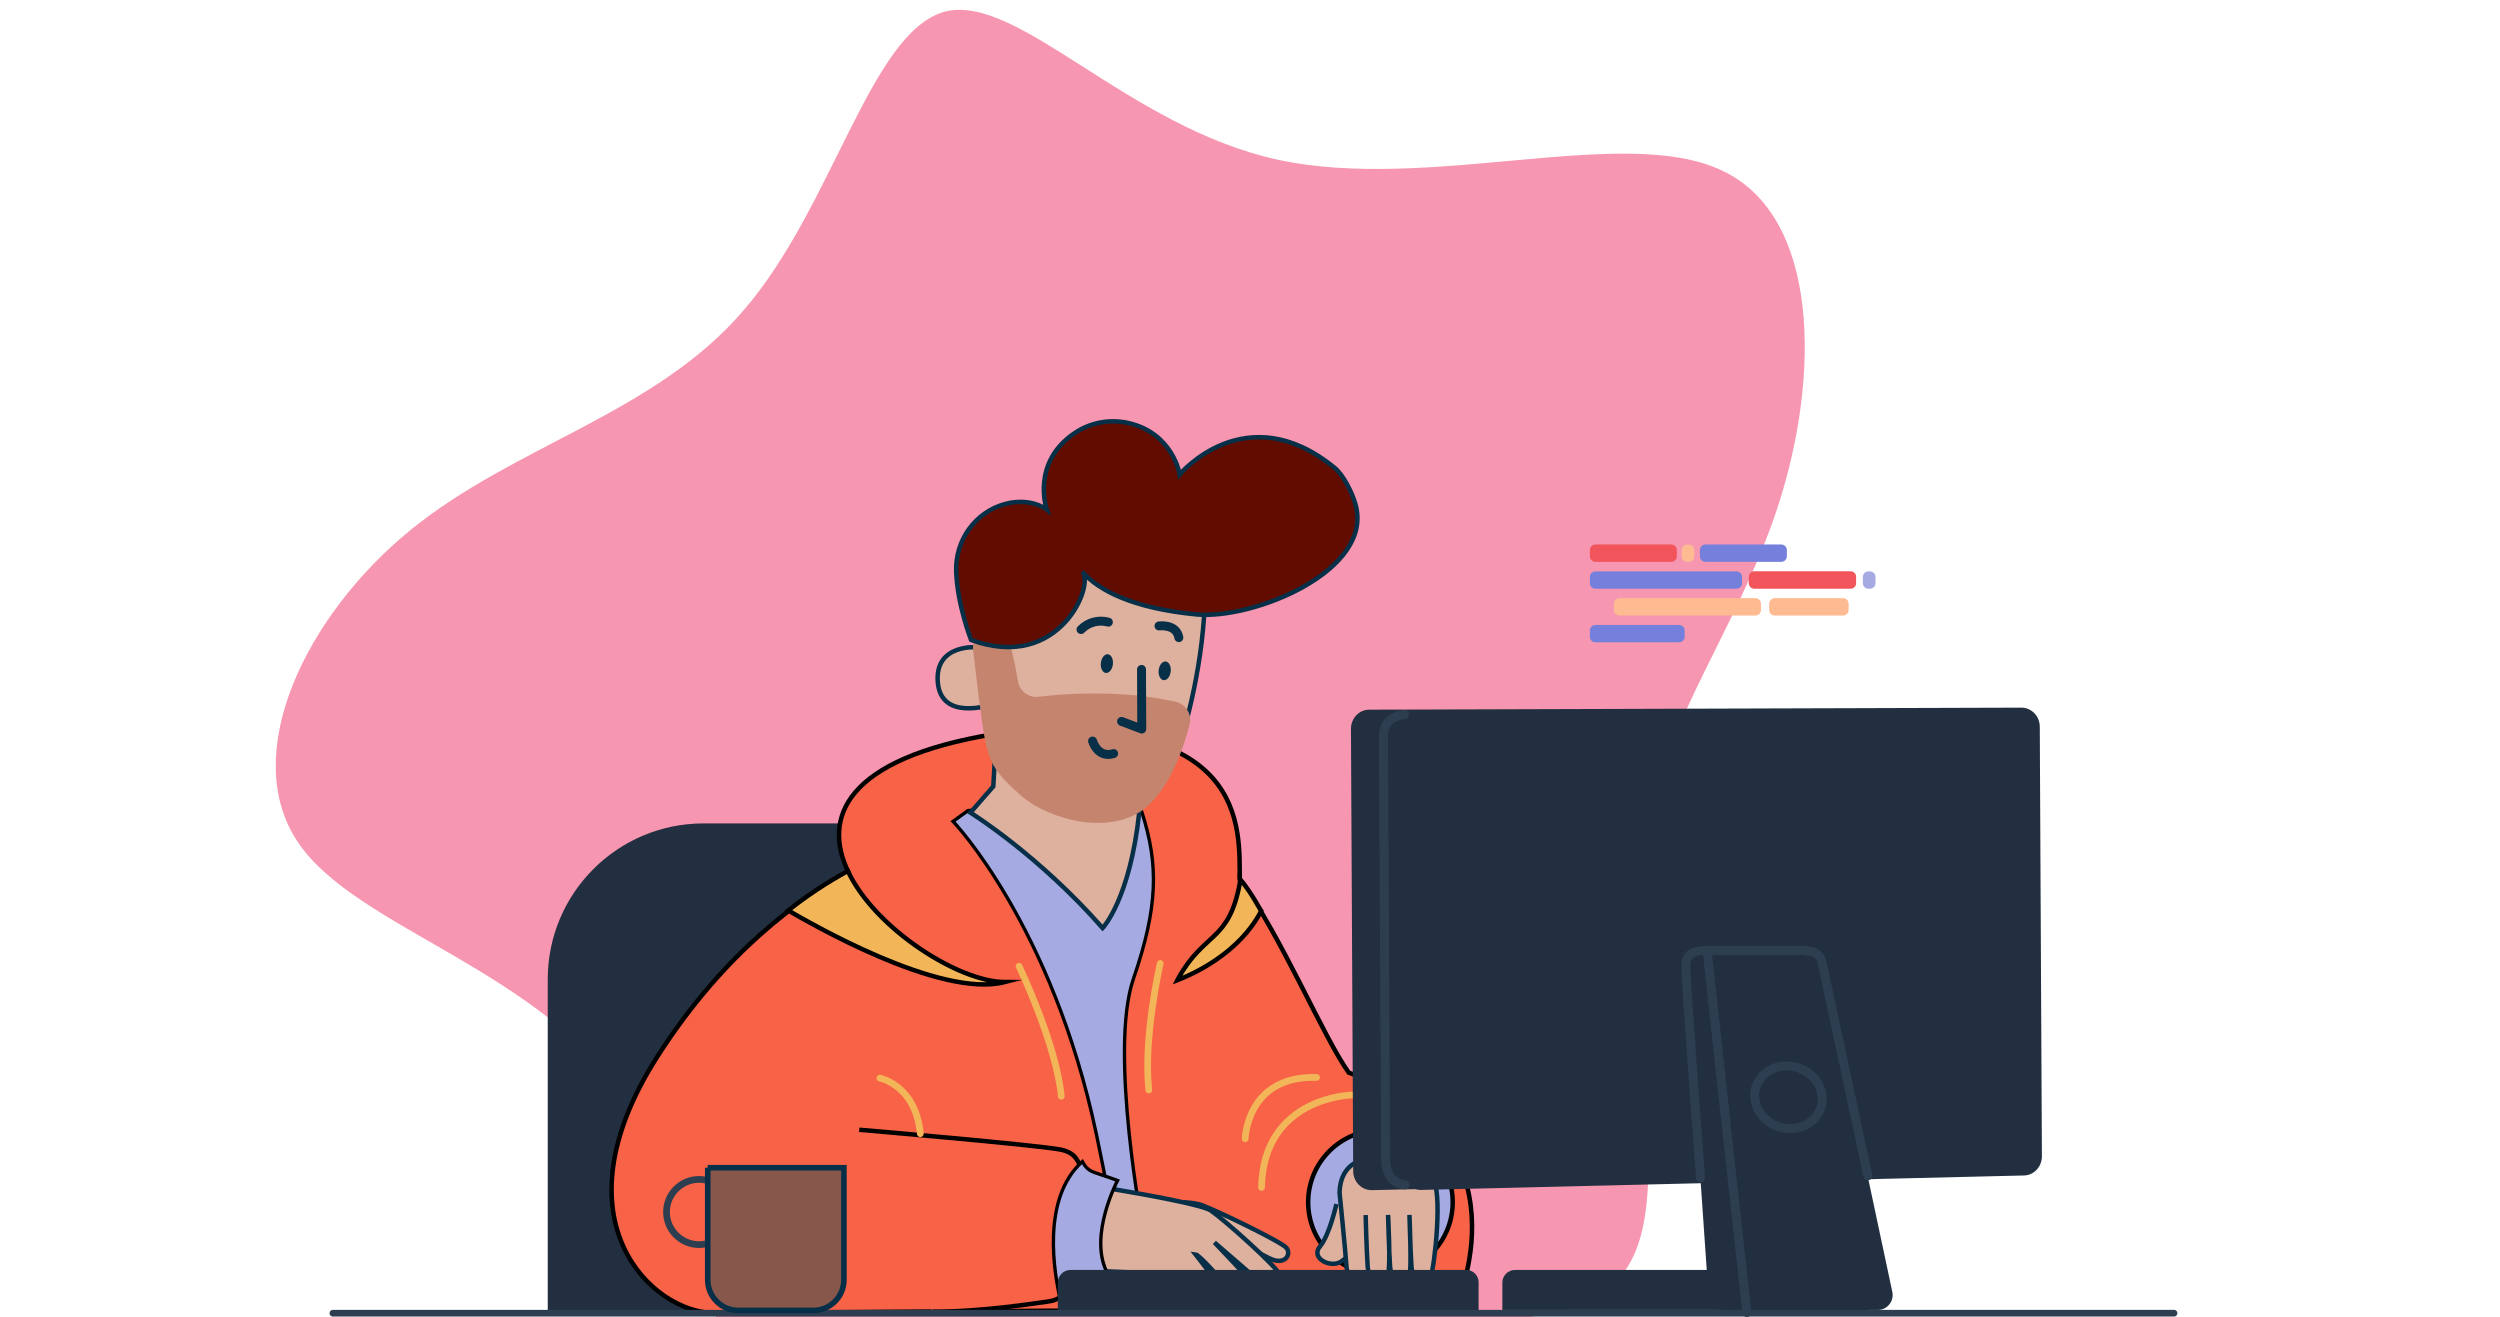
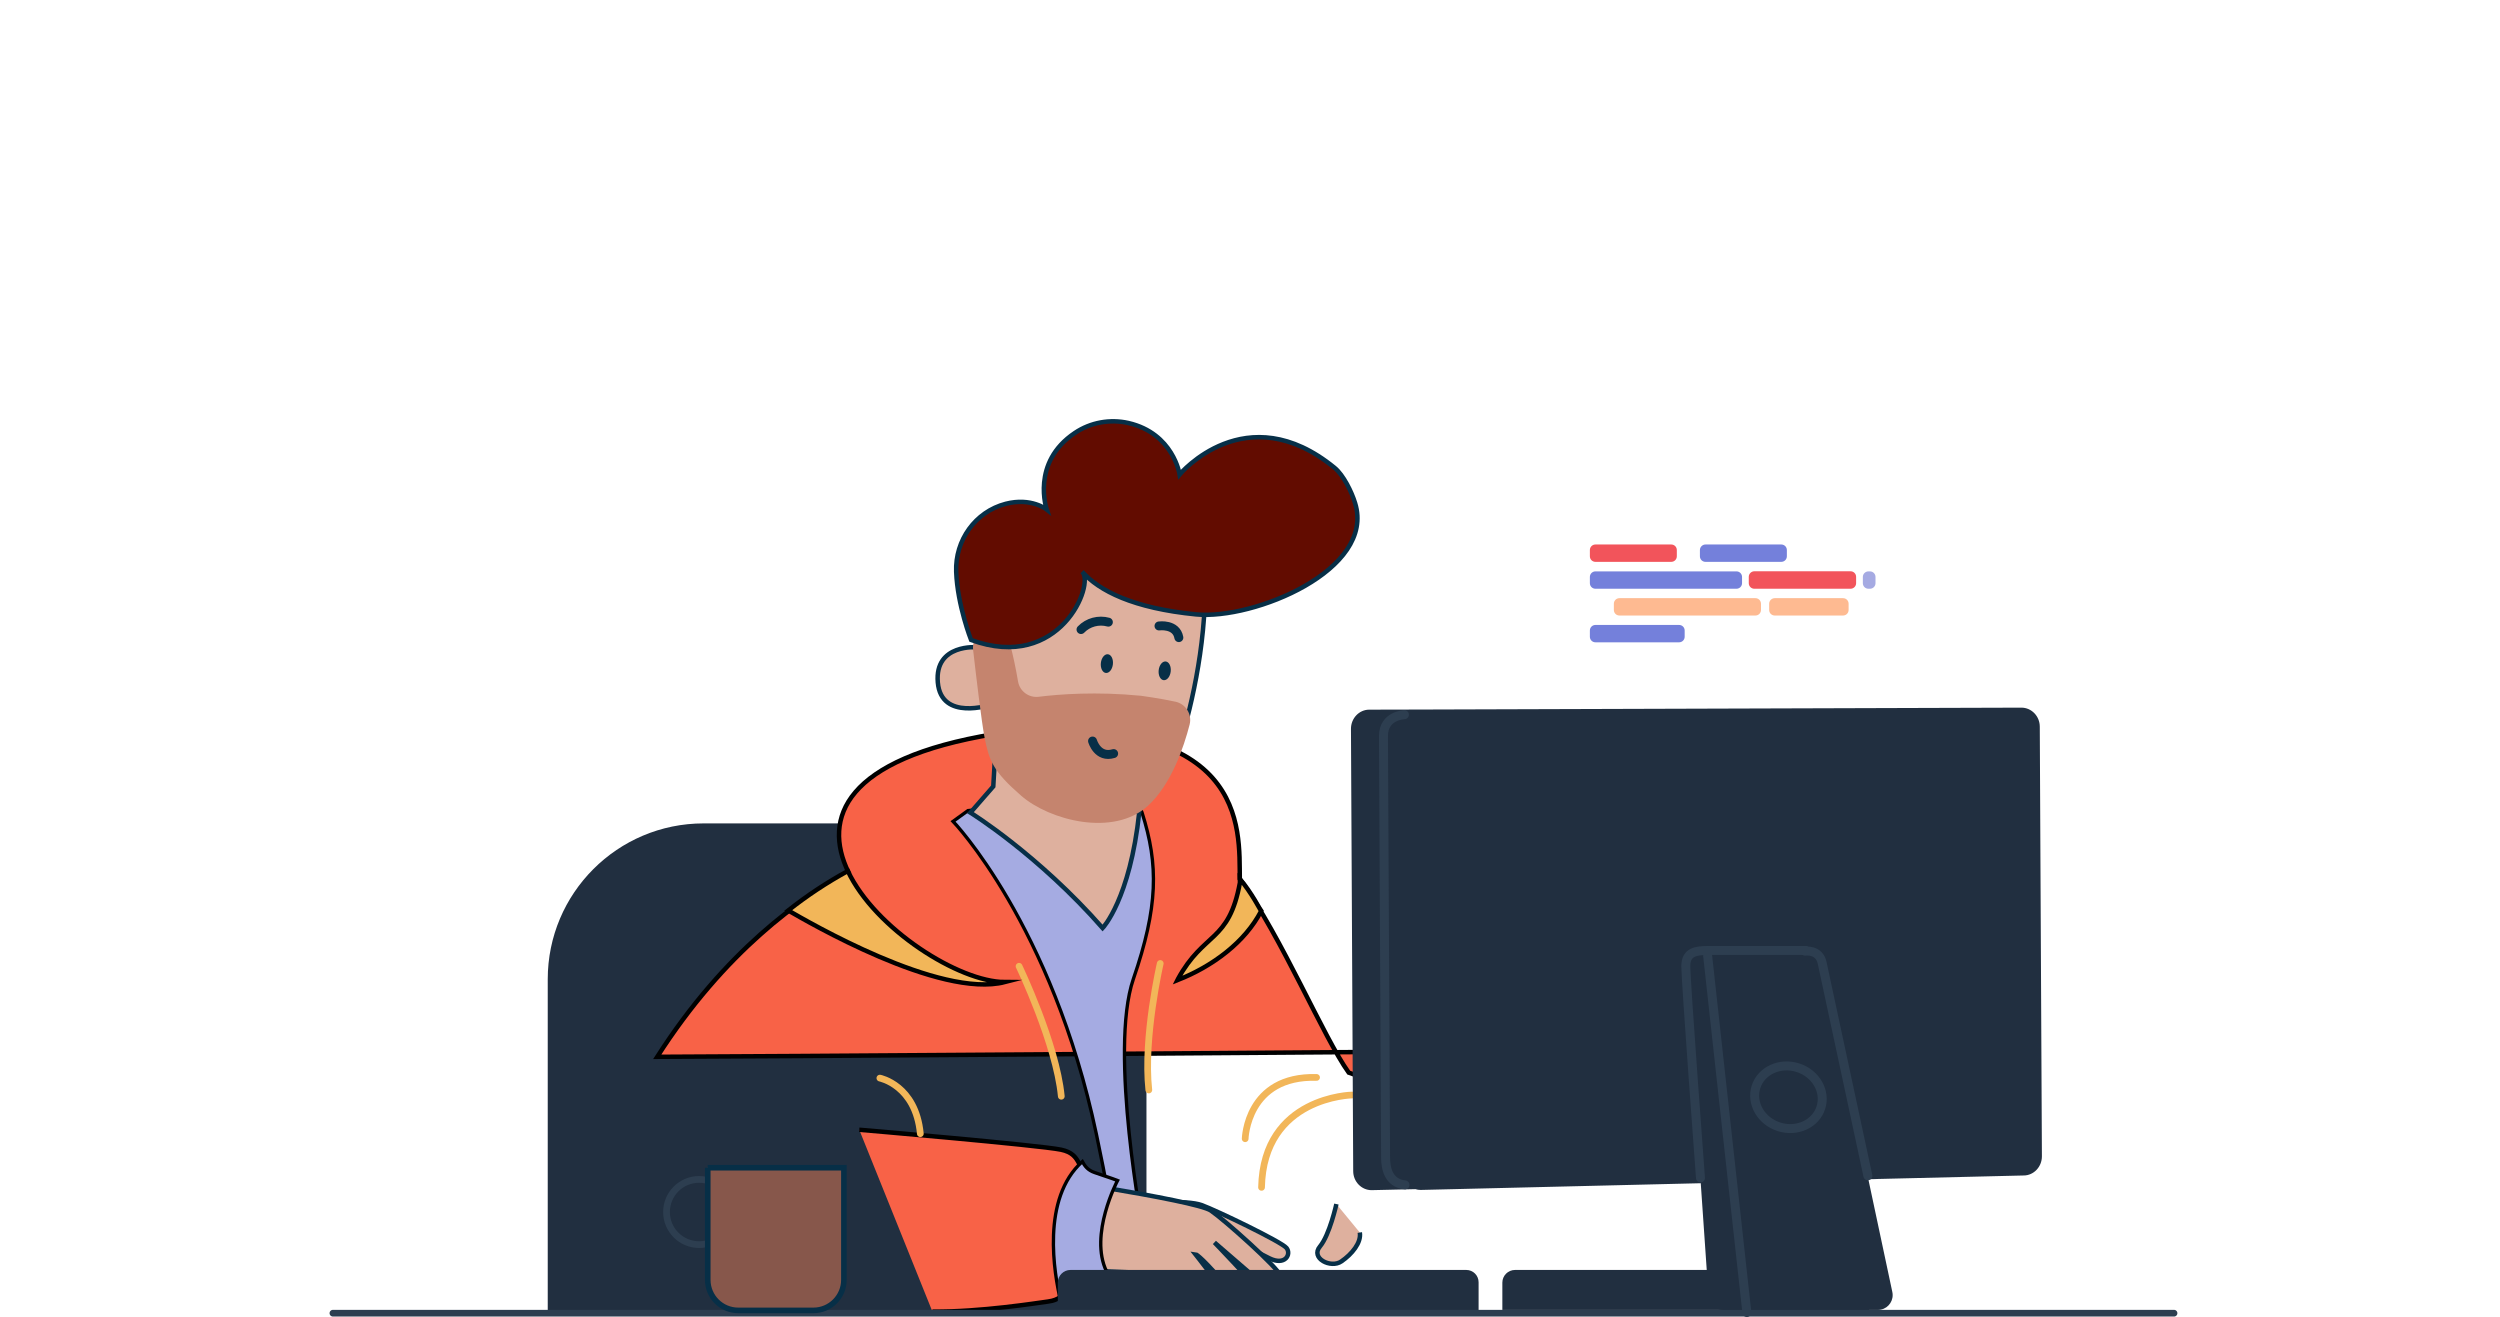
<svg xmlns="http://www.w3.org/2000/svg" version="1.1" id="Layer_1" x="0px" y="0px" viewBox="0 0 2231 1175.3" style="enable-background:new 0 0 2231 1175.3;" xml:space="preserve">
  <style type="text/css">
	.st0{fill:#F796B0;}
	.st1{fill:#212F40;}
	.st2{fill:#F86247;stroke:#000000;stroke-width:4;stroke-miterlimit:10;}
	.st3{fill:#A5ABE2;stroke:#000000;stroke-width:3;stroke-miterlimit:10;}
	.st4{fill:#DEB09E;stroke:#072F47;stroke-width:4;stroke-miterlimit:10;}
	.st5{fill:none;stroke:#F2B659;stroke-width:6;stroke-linecap:round;stroke-linejoin:round;}
	.st6{fill:#A5AAE2;stroke:#000000;stroke-width:4;stroke-miterlimit:10;}
	.st7{fill:#F2B659;stroke:#000000;stroke-width:4;stroke-miterlimit:10;}
	.st8{fill:#C5846E;}
	.st9{fill:#620C00;stroke:#072F47;stroke-width:4;stroke-miterlimit:10;}
	.st10{fill:none;stroke:#072F47;stroke-width:8;stroke-linecap:round;stroke-linejoin:round;}
	.st11{fill:#072F47;}
	.st12{fill:none;stroke:#2D3E50;stroke-width:6;stroke-linecap:round;stroke-linejoin:round;}
	.st13{fill:none;stroke:#2D3E50;stroke-width:8;stroke-linecap:round;stroke-linejoin:round;}
	.st14{fill:#FEBA91;}
	.st15{fill:#F2545B;}
	.st16{fill:#7480DB;}
	.st17{fill:#A5AAE2;}
	.st18{fill:#87574B;stroke:#072F47;stroke-width:5;stroke-miterlimit:10;}
</style>
-   <path class="st0" d="M1460.1,785.5c-12.2,125.7,39.5,289.1-13.3,352.9c-52.8,63.8-209.1,26.6-359.3,79.4  c-150.4,51.6-293.4,192.9-364.5,154.6c-72.3-38.1-72.7-255.8-155.5-381.6c-83-127-249.4-160.8-301.9-239.6s7.6-202.3,100.6-278.1  S584.9,369,663.6,276.9c79.9-92.4,113-247.7,179.1-266.4C907.8-7,1006,113.3,1140.5,142.6c135.6,29.1,308.9-32.1,396.2,9.6  c87.1,40.6,87.9,182.9,50,299.4S1472,658.7,1460.1,785.5z" />
  <g>
    <g>
      <path class="st1" d="M627.9,734.8h395.2l0,0v436.6l0,0H488.8l0,0V873.9C488.8,797.1,551.1,734.8,627.9,734.8L627.9,734.8z" />
-       <path class="st2" d="M1203.6,957.2c-22.7-31.8-59.1-119.7-97.2-172.9c-0.7-44.4,9.3-152.2-219.3-129.2    c-133.1,22.1-153.4,74.8-130,123.2c-41.8,22.5-110.5,70.6-170.6,164.8c-93.9,147.2-3.2,228.5,50.2,228.5    c53.4,0,661.9-4.5,661.9-4.5S1369.5,1017,1203.6,957.2z" />
+       <path class="st2" d="M1203.6,957.2c-22.7-31.8-59.1-119.7-97.2-172.9c-0.7-44.4,9.3-152.2-219.3-129.2    c-133.1,22.1-153.4,74.8-130,123.2c-41.8,22.5-110.5,70.6-170.6,164.8c53.4,0,661.9-4.5,661.9-4.5S1369.5,1017,1203.6,957.2z" />
      <path class="st3" d="M863.8,723.4l-13.3,9.6c0,0,88.3,91.9,127.9,279.1c18.8,89.1,14.6,88.7,14.6,88.7l27.4-0.7    c0,0-31.1-162-9-226.4s22.7-101.7,7.7-148.7C1013.4,706.9,863.8,723.4,863.8,723.4z" />
      <path class="st4" d="M888.8,660.6l-2.4,41.2l-20.4,23.4l0,0c0,0,60.3,37.3,118,103c0,0,24.4-25.5,32.7-103.6L929,714l-8.7-43.2    L888.8,660.6z" />
      <path class="st5" d="M909.4,862.3c0,0,33.2,69.1,37.7,116" />
      <path class="st5" d="M1035.4,859.8c0,0-15.3,66.1-10.2,112.9" />
      <g>
        <path class="st4" d="M1020.5,1073.2c0,0,38.8-2.5,51.8,2.2c13,4.7,71.4,32.8,75.8,38.3c4.4,5.5-1.1,16.2-15.3,9.2     c-14.2-7-43.6-22.8-43.6-22.8" />
        <path class="st4" d="M1047.7,1071.2c16.3,3.4,29.4,6.7,33,9.2c11.7,8,60.4,51.3,62.1,58.3c1.8,7-12.5,11-24.3,0.1l-34.7-30     c0,0,35.3,36.5,38.1,42.1c2.7,5.6-11.1,15.5-31.5-8c-20.4-23.5-23.7-23.7-23.7-23.7s23.3,29.5,26.5,36.2c3.1,6.7-16.6,13-34.6-18     l-107.9-4.3l6.3-77.8C957.1,1055.3,1010.9,1063.5,1047.7,1071.2" />
        <path class="st2" d="M832.1,1170.5c43,0.4,93-7.7,103.1-9c19.9-2.6,14.4-17.6,29-21.3c14.6-3.7,19.6-7.5,19.6-7.5     c-14.6-31,9.3-76.6,9.3-76.6s-4.6-1.9-18.9-6.7s-7.7-19.3-27.3-23.4c-19.6-4.1-180.1-17.8-180.1-17.8" />
        <path class="st3" d="M966.3,1142.5c15.8-3.9,21.2-7.8,21.2-7.8c-15.9-32.9,9.8-81.2,9.8-81.2s-5-2-20.4-7.1     c-6.2-2.1-8.8-5.8-11-9.8c-36.9,32.9-25.2,99.9-19.4,124.4C954.8,1155.3,954.3,1145.5,966.3,1142.5z" />
        <path class="st5" d="M785.2,962.1c0,0,32,6.3,36.1,49.6" />
      </g>
      <g>
-         <circle class="st6" cx="1231.9" cy="1072.9" r="64.5" />
        <path class="st4" d="M1192.6,1074.5c0,0-6,27.5-14.7,37.9c-8.7,10.4,9.7,19.8,19.1,13.3c9.4-6.4,18-16.8,16.5-25.8" />
-         <path class="st4" d="M1218.7,1084.3c0,0,0.8,31.2,1.8,46s15.2,15.9,18,8.1c2.8-7.8,0.2-54.2,0.2-54.2s0.8,31.2,1.8,46     s14.4,14.4,17.3,8.2c2.1-4.3,0-54.2,0-54.2s0.8,31.2,1.8,46s14.3,14.4,17.3,8.2c3-6.2,11.3-77.8,0.9-87.3     c-4.1-12.6-80.7-39.5-82.4,13.1c0,0,5.2,51.2,6.2,66c1,14.8,15.9,11.8,18.8,5.6" />
      </g>
      <path class="st5" d="M1206.6,977.2c0,0-79.1,1.3-80.8,82.4 M1111.2,1016.2c0,0,1.4-56.5,63.7-54.7" />
      <path class="st7" d="M1106.4,784.3c0,1.2,0,2.3,0.1,3.4c-9.8,53.7-32.2,43.6-55.3,86c-0.2,0.3-0.3,0.6-0.5,1    c31.6-12.4,60.4-34,74.7-61.6C1125.4,813.1,1116.5,796,1106.4,784.3z" />
      <path class="st7" d="M756.6,777.3c-18.7,10.2-36.5,22-53.2,35.2c16.9,9.7,135,78.9,193.3,63.9C855.9,876.3,781,829.1,756.6,777.3z    " />
      <g>
        <path class="st4" d="M872.2,577.6c0,0-38.3-3.5-35.3,31.4s47.4,19.9,47.4,19.9l-0.2-49.2L872.2,577.6z" />
        <path class="st4" d="M992.5,456.3c10.4,0.3,81.5,3.9,82.8,62.3c1.3,58.4-14.1,121-23.9,149.3s-143.5-0.2-150.8-3.7     s-15.5-13.2-15.5-13.2l-8.7-90.4C876.4,560.5,880.7,452.9,992.5,456.3z" />
        <path class="st8" d="M900.9,573.2c2.8,9.6,5.6,23.1,7.6,34.9c1.5,8.8,9.6,14.8,18.5,13.7c18.4-2.3,51.3-4.8,91.2-0.9     c0,0,16.4,2.2,30.8,5.3c9.2,2,15,11.3,12.6,20.5c-5.1,19.8-16.3,53.3-37.1,72.3c-30.9,28.2-88,13-113.2-8.9s-28.6-31.3-32.7-52.1     c-2.7-14.1-7.4-53.9-10.2-78.1c-1.2-10.2,7.1-19,17.4-18.5h0C892.8,561.7,898.8,566.5,900.9,573.2z" />
        <path class="st9" d="M866.6,571.1c0,0-12.2-31-13.3-60.8c-1.1-28.1,17-53.6,44.2-60.7c22.8-5.9,36.6,5.1,36.6,5.1     s-14.5-41.9,25.2-68.4c14-9.4,31.3-12.5,47.7-8.8c40.1,9.3,45.7,45.9,45.7,45.9s59.1-70.7,138.2-6c8,6.5,15.4,21.7,18.4,31.6     c18.5,59.7-90.7,104.3-141.9,99.3c-56.2-5.5-86.6-21.1-101.7-38.1C977.3,520.8,946,600.2,866.6,571.1z" />
-         <polyline class="st10" points="1018.7,597.4 1018.9,650.6 1000.9,643.8    " />
        <ellipse transform="matrix(0.111 -0.994 0.994 0.111 328.819 1565.141)" class="st11" cx="1039.2" cy="598.8" rx="8.4" ry="5.4" />
        <ellipse transform="matrix(0.111 -0.994 0.994 0.111 289.407 1508.131)" class="st11" cx="987.6" cy="592.3" rx="8.4" ry="5.4" />
        <path class="st10" d="M964.7,561.8c6.3-6.5,15.7-9,24.4-6.6" />
        <path class="st10" d="M1034.3,558.6c0,0,15.4-2.2,17.7,10.4 M975,661.3c0,0,4.5,15.6,18.8,11.2" />
      </g>
      <path class="st1" d="M955.3,1133.3h353.2c6.1,0,11,4.9,11,11v27l0,0H944l0,0v-26.7C944,1138.4,949.1,1133.3,955.3,1133.3    C955.3,1133.3,955.3,1133.3,955.3,1133.3z" />
      <line class="st12" x1="297.1" y1="1171.9" x2="1940.1" y2="1171.9" />
      <g>
        <path class="st1" d="M1820.3,648.5c0-9.4-7.4-17-16.4-17l-538.2,1.7c-0.3,0-0.7,0-1,0l-42.8,0.1c-9,0-16.3,7.7-16.3,17.1l2,394.7     c0,9.4,7.4,17,16.4,17l39.1-0.9c1.5,0.5,3.1,0.7,4.7,0.7l538.1-12.9c9,0,16.3-7.7,16.3-17.1L1820.3,648.5z" />
        <path class="st13" d="M1253.3,637.8c0,0-18.8,0.5-18.7,19.2l1.9,376.4c0.1,9,2.4,22.3,17.3,24" />
        <path class="st1" d="M1352,1133.3h316l0,0v35.7l0,0h-327.3l0,0v-24.4C1340.7,1138.4,1345.8,1133.3,1352,1133.3z" />
        <path class="st1" d="M1675.7,1169h-137.8c-7,0-12.7-5.4-13.2-12.4l-20.3-294.2c-0.5-7.3,5-13.7,12.3-14.2c0.3,0,0.6,0,0.9,0h95.6     c6.3,0,11.7,4.4,12.9,10.5l62.6,294.2c1.6,7.2-3,14.3-10.2,15.8C1677.6,1168.9,1676.6,1169,1675.7,1169z" />
        <line class="st13" x1="1523.9" y1="852.9" x2="1558.9" y2="1171.3" />
        <path class="st13" d="M1517.5,1051.2c0,0-13.1-175.9-13.1-188.9s9.1-14.1,20.7-14.1h86.8l-1,0.6c0,0,12.6-1.9,15.2,10.5     s40.8,190,40.8,190" />
        <ellipse transform="matrix(0.302 -0.953 0.953 0.302 180.873 2204.998)" class="st13" cx="1596.5" cy="979" rx="27.7" ry="30.4" />
      </g>
      <g>
-         <path class="st14" d="M1505.7,485.9h1.3c2.8,0,5,2.2,5,5v5.5c0,2.8-2.2,5-5,5h-1.3c-2.8,0-5-2.2-5-5v-5.5     C1500.7,488.1,1503,485.9,1505.7,485.9z" />
        <path class="st15" d="M1423.8,485.9h67.6c2.8,0,5,2.2,5,5v5.5c0,2.8-2.2,5-5,5h-67.6c-2.8,0-5-2.2-5-5v-5.5     C1418.8,488.1,1421,485.9,1423.8,485.9z" />
        <path class="st16" d="M1423.8,557.7h74.6c2.8,0,5,2.2,5,5v5.5c0,2.8-2.2,5-5,5h-74.6c-2.8,0-5-2.2-5-5v-5.5     C1418.8,559.9,1421,557.7,1423.8,557.7z" />
        <path class="st14" d="M1445.2,533.8h121.3c2.8,0,5,2.2,5,5v5.5c0,2.8-2.2,5-5,5h-121.3c-2.8,0-5-2.2-5-5v-5.5     C1440.2,536,1442.4,533.8,1445.2,533.8z" />
        <path class="st14" d="M1583.8,533.8h60.9c2.8,0,5,2.2,5,5v5.5c0,2.8-2.2,5-5,5h-60.9c-2.8,0-5-2.2-5-5v-5.5     C1578.8,536,1581.1,533.8,1583.8,533.8z" />
        <path class="st17" d="M1667.4,509.9h1.3c2.8,0,5,2.2,5,5v5.5c0,2.8-2.2,5-5,5h-1.3c-2.8,0-5-2.2-5-5v-5.5     C1662.4,512.1,1664.7,509.9,1667.4,509.9z" />
        <path class="st16" d="M1423.8,509.9h125.8c2.8,0,5,2.2,5,5v5.5c0,2.8-2.2,5-5,5h-125.8c-2.8,0-5-2.2-5-5v-5.5     C1418.8,512.1,1421,509.9,1423.8,509.9z" />
        <path class="st16" d="M1522,485.9h67.6c2.8,0,5,2.2,5,5v5.5c0,2.8-2.2,5-5,5H1522c-2.8,0-5-2.2-5-5v-5.5     C1517,488.1,1519.3,485.9,1522,485.9z" />
        <path class="st15" d="M1565.6,509.8h85.8c2.8,0,5,2.2,5,5v5.6c0,2.8-2.2,5-5,5h-85.8c-2.8,0-5-2.2-5-5v-5.6     C1560.6,512,1562.9,509.8,1565.6,509.8z" />
      </g>
      <g>
        <circle class="st12" cx="623.9" cy="1081.6" r="29.1" />
        <path class="st18" d="M631.5,1042.1h121.6l0,0v100.1c0,15-12.2,27.2-27.2,27.2h-67.1c-15,0-27.2-12.2-27.2-27.2V1042.1     L631.5,1042.1z" />
        <g>
          <path class="st14" d="M294.1,376" />
        </g>
      </g>
    </g>
  </g>
</svg>